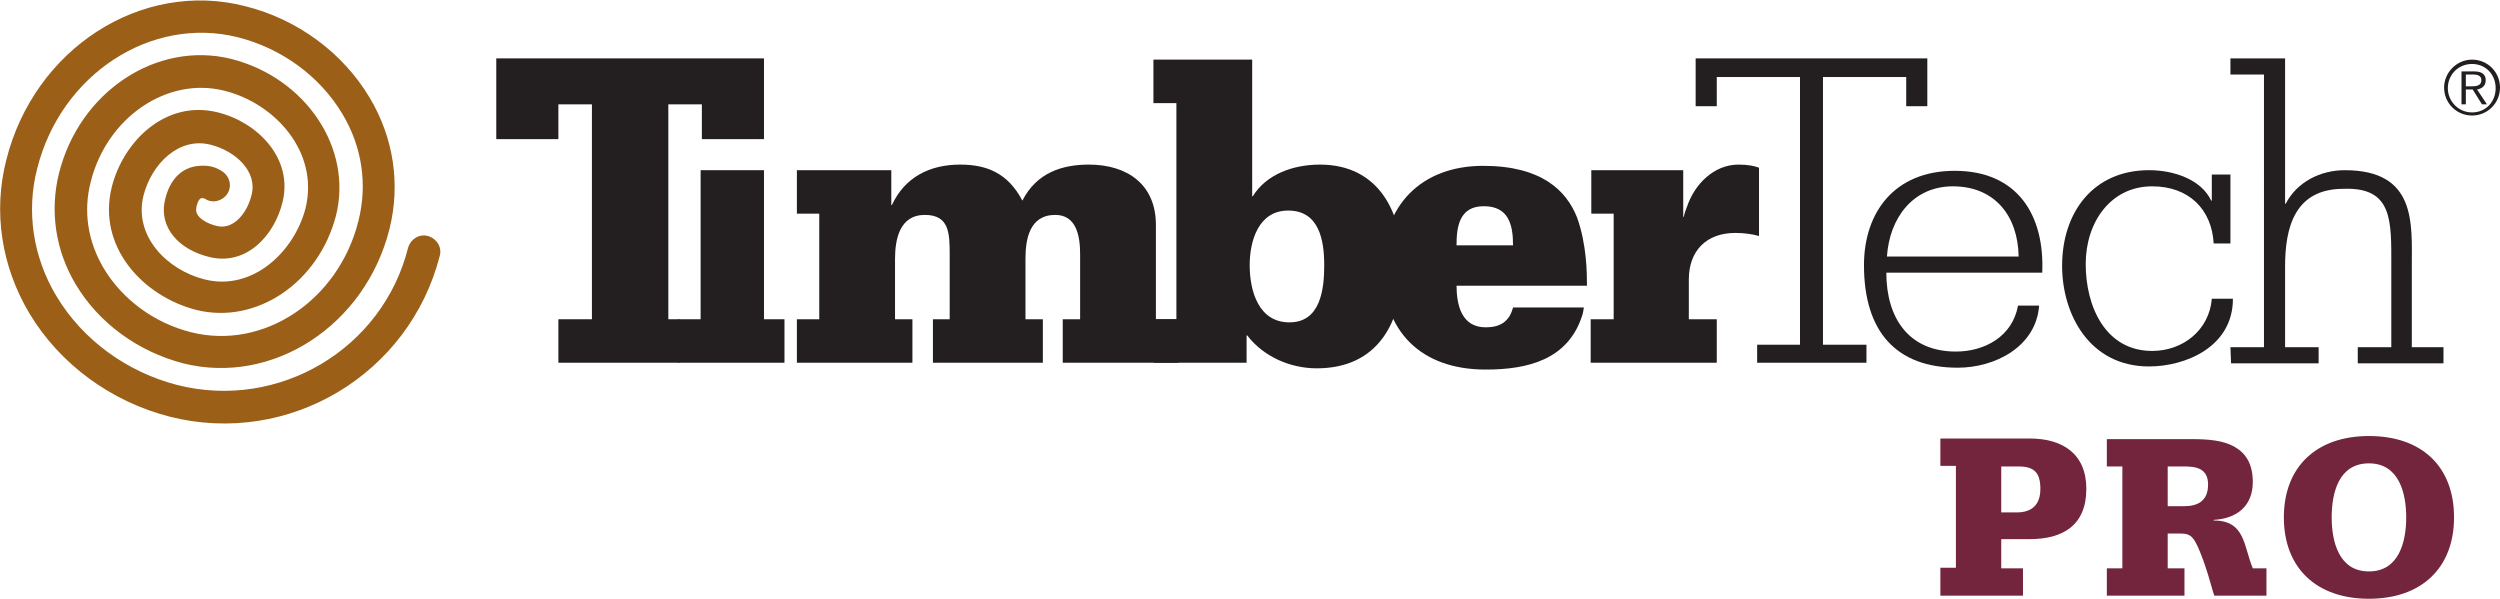
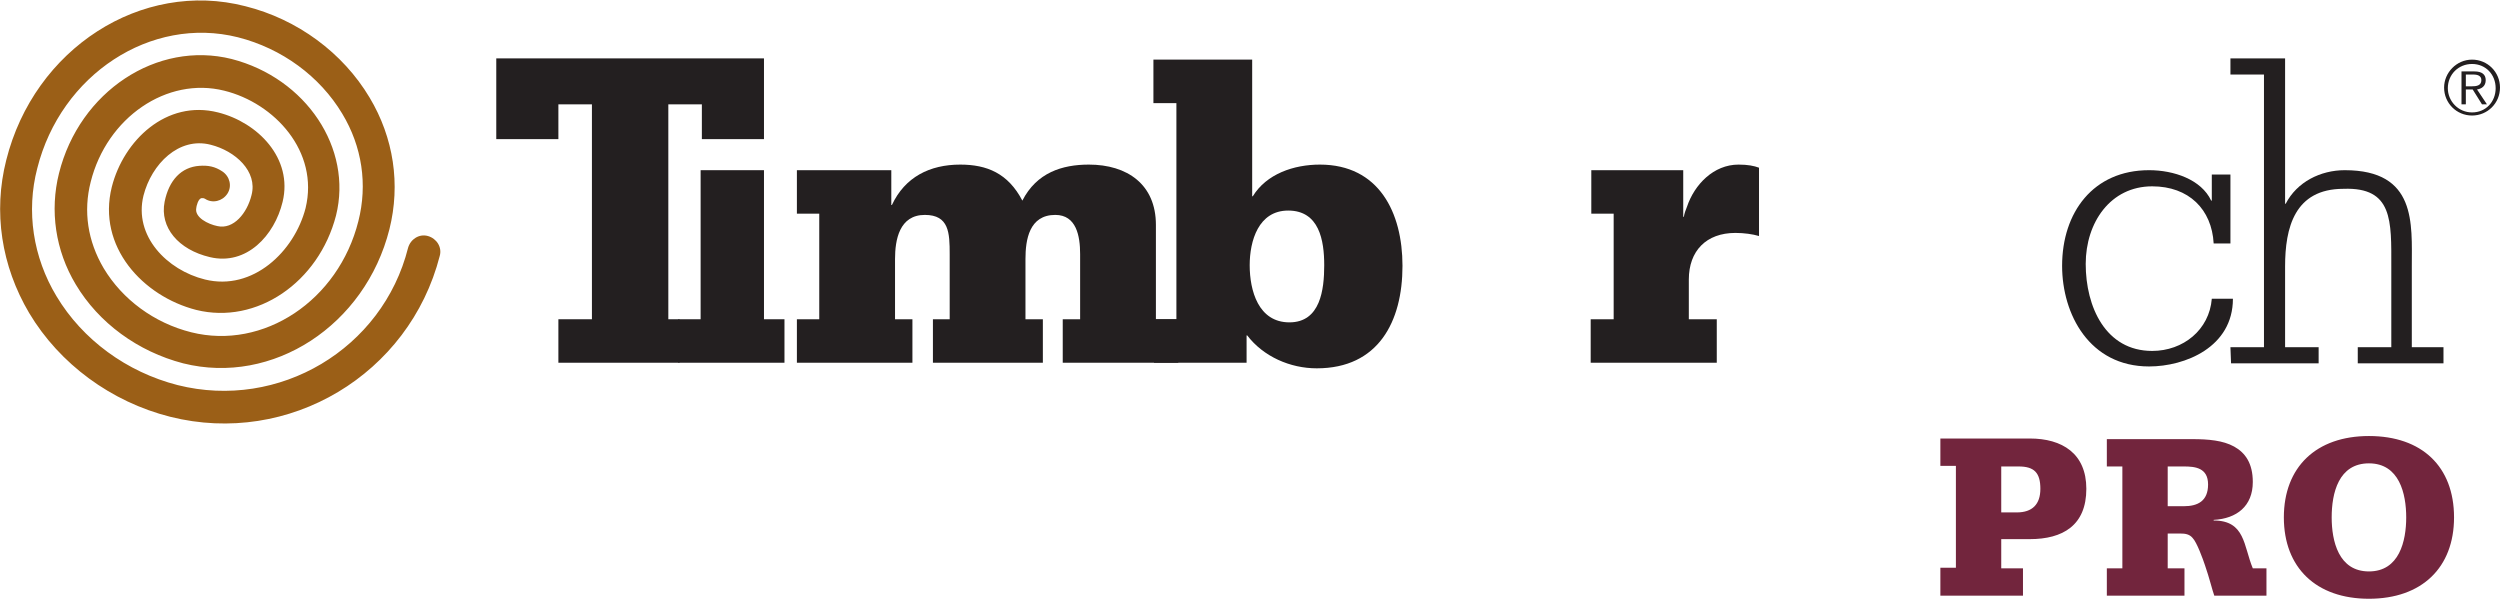
<svg xmlns="http://www.w3.org/2000/svg" xmlns:xlink="http://www.w3.org/1999/xlink" version="1.1" id="Layer_1" x="0px" y="0px" viewBox="0 0 402.5 96.4" style="enable-background:new 0 0 402.5 96.4;" xml:space="preserve">
  <style type="text/css"> .st0{clip-path:url(#SVGID_00000067944363163861717940000013625137266653981344_);fill:#72253D;} .st1{fill:#231F20;} .st2{clip-path:url(#SVGID_00000124841634833049997760000014351814999009159075_);fill:#231F20;} .st3{clip-path:url(#SVGID_00000079445357815782117720000002844561149277295802_);fill:#231F20;} .st4{clip-path:url(#SVGID_00000098924495395953186040000013707234385688192130_);fill:#231F20;} .st5{clip-path:url(#SVGID_00000123417404597764173850000013500138773856876990_);fill:#231F20;} .st6{clip-path:url(#SVGID_00000166652239693716977320000011789571500371947180_);fill:#231F20;} .st7{clip-path:url(#SVGID_00000049905884291578887270000016655879519446601088_);fill:#231F20;} .st8{clip-path:url(#SVGID_00000050641326567694565670000010585251268573794717_);fill:#231F20;} .st9{clip-path:url(#SVGID_00000178907219510194870650000018412694262796967339_);fill:#231F20;} .st10{clip-path:url(#SVGID_00000142856190585470136660000017952085333389880201_);fill:#9B5F17;} </style>
  <g>
    <g>
      <defs>
        <rect id="SVGID_1_" width="402.5" height="96.4" />
      </defs>
      <clipPath id="SVGID_00000148657491827429154740000003997555366704828836_">
        <use xlink:href="#SVGID_1_" style="overflow:visible;" />
      </clipPath>
      <path style="clip-path:url(#SVGID_00000148657491827429154740000003997555366704828836_);fill:#72253D;" d="M381.4,96.4 c8.5,0,13.7-5,13.7-13.1c0-8.2-5.2-13.1-13.7-13.1s-13.7,5-13.7,13.1C367.7,91.4,372.9,96.4,381.4,96.4 M381.4,92 c-4.9,0-6-4.9-6-8.7c0-3.9,1.1-8.7,6-8.7s6,4.9,6,8.7C387.4,87.1,386.3,92,381.4,92 M349,75.1h2.6c1.8,0,3.9,0.2,3.9,2.9 s-1.7,3.5-3.9,3.5H349V75.1z M339.3,95.9h12.4v-4.4H349v-5.6h2.1c0.7,0,1.4,0.1,1.9,0.7c0.7,0.7,1.7,3.5,2,4.4 c0.7,2,1.2,4.1,1.5,4.9h8.4v-4.4h-2.2c-1.5-3.6-1.2-7.7-6.3-7.7v-0.1c3.7-0.2,6.3-2.2,6.3-6.1c0-3-1.2-4.7-3-5.7s-4.2-1.2-6.7-1.2 h-13.8v4.4h2.5v16.4h-2.5v4.4H339.3z M322.2,75.1h2.8c2.5,0,3.5,1,3.5,3.6c0,2.5-1.3,3.8-3.8,3.8h-2.5V75.1z M312.4,95.9h13.3 v-4.4h-3.5v-4.7h4.6c5.3,0,9.1-2.2,9.1-8.1c0-5.7-3.9-8.1-9.1-8.1h-14.4V75h2.5v16.4h-2.5V95.9z" />
    </g>
  </g>
-   <polygon class="st1" points="282.9,55.5 289.8,55.5 289.8,12.4 276.4,12.4 276.4,17.1 273,17.1 273,9.4 310.3,9.4 310.3,17.1 306.9,17.1 306.9,12.4 293.5,12.4 293.5,55.5 300.5,55.5 300.5,58.4 282.9,58.4 " />
  <g>
    <g>
      <defs>
-         <rect id="SVGID_00000112619114457475838300000003961695211153890715_" width="402.5" height="96.4" />
-       </defs>
+         </defs>
      <clipPath id="SVGID_00000113319762186332104810000011340523289343760520_">
        <use xlink:href="#SVGID_00000112619114457475838300000003961695211153890715_" style="overflow:visible;" />
      </clipPath>
-       <path style="clip-path:url(#SVGID_00000113319762186332104810000011340523289343760520_);fill:#231F20;" d="M303.7,43.9 c0,7.3,3.6,12.7,11.2,12.7c4.6,0,9.1-2.4,10-7.4h3.4c-0.5,6.7-7.2,10-13.1,10c-9.9,0-15.1-5.8-15.1-16.5c0-8.5,4.9-15.2,14.6-15.2 c10.1,0,14.5,7.1,14.1,16.4H303.7z M325,41.3c-0.1-6.5-3.8-11.3-10.6-11.3c-6.4,0-10.2,5.1-10.6,11.3H325z" />
+       <path style="clip-path:url(#SVGID_00000113319762186332104810000011340523289343760520_);fill:#231F20;" d="M303.7,43.9 c0,7.3,3.6,12.7,11.2,12.7c4.6,0,9.1-2.4,10-7.4h3.4c-0.5,6.7-7.2,10-13.1,10c-9.9,0-15.1-5.8-15.1-16.5c0-8.5,4.9-15.2,14.6-15.2 c10.1,0,14.5,7.1,14.1,16.4z M325,41.3c-0.1-6.5-3.8-11.3-10.6-11.3c-6.4,0-10.2,5.1-10.6,11.3H325z" />
    </g>
    <g>
      <defs>
        <rect id="SVGID_00000075880831288919507880000017140598813334827399_" width="402.5" height="96.4" />
      </defs>
      <clipPath id="SVGID_00000151503373685396558620000016310753035939301513_">
        <use xlink:href="#SVGID_00000075880831288919507880000017140598813334827399_" style="overflow:visible;" />
      </clipPath>
      <path style="clip-path:url(#SVGID_00000151503373685396558620000016310753035939301513_);fill:#231F20;" d="M359.1,39.2h-2.7 c-0.3-5.5-4-9.2-9.9-9.2c-6.7,0-10.7,5.8-10.7,12.5c0,6.9,3.2,14,10.7,14c5,0,9.2-3.4,9.6-8.4h3.4c0,7.8-7.7,10.9-13.5,10.9 c-9.6,0-14-8.4-14-16.2c0-8.6,5-15.4,14-15.4c4,0,8.4,1.5,10,4.9h0.1v-4.2h3V39.2z" />
    </g>
    <g>
      <defs>
        <rect id="SVGID_00000014634843541268422940000009484618289940764084_" width="402.5" height="96.4" />
      </defs>
      <clipPath id="SVGID_00000145034099748533210910000003770384268567175607_">
        <use xlink:href="#SVGID_00000014634843541268422940000009484618289940764084_" style="overflow:visible;" />
      </clipPath>
      <path style="clip-path:url(#SVGID_00000145034099748533210910000003770384268567175607_);fill:#231F20;" d="M359.1,55.9h5.4V12 h-5.4V9.4h8.8v23.4h0.1c1.8-3.5,5.6-5.4,9.5-5.4c11.6,0,10.8,8.6,10.8,15.5v13h5.1v2.6h-13.8v-2.6h5.4v-13 c0-7.3,0.3-12.8-7.7-12.5c-7.9,0-9.4,6.3-9.4,12.5v13h5.4v2.6h-14.1L359.1,55.9L359.1,55.9z" />
    </g>
  </g>
  <polygon class="st1" points="123,9.4 123,22.4 113,22.4 113,16.8 107.6,16.8 107.6,51.4 109.4,51.4 109.4,58.4 89.9,58.4 89.9,51.4 95.3,51.4 95.3,16.8 89.9,16.8 89.9,22.4 79.9,22.4 79.9,9.4 " />
  <polygon class="st1" points="109.2,51.4 112.8,51.4 112.8,34.4 112.8,27.4 123,27.4 123,51.4 126.3,51.4 126.3,58.4 109.2,58.4 " />
  <g>
    <g>
      <defs>
        <rect id="SVGID_00000031199094263871002290000003640341981315652258_" width="402.5" height="96.4" />
      </defs>
      <clipPath id="SVGID_00000149354802522075419620000010466213853083078060_">
        <use xlink:href="#SVGID_00000031199094263871002290000003640341981315652258_" style="overflow:visible;" />
      </clipPath>
      <path style="clip-path:url(#SVGID_00000149354802522075419620000010466213853083078060_);fill:#231F20;" d="M128.3,51.4h3.6v-17 h-3.6v-7h15.2V33h0.1c2.1-4.5,6.1-6.5,11-6.5c4.3,0,7.7,1.4,10,5.8c2.3-4.5,6.4-5.8,10.7-5.8c6.2,0,10.8,3.2,10.8,9.7v15.2h3.6v7 h-18.6v-7h2.8V40.9c0-2.9-0.6-6.3-4-6.3c-4.2,0-4.8,4-4.8,7.1v9.7h2.8v7h-17.7v-7h2.7V40.9c0-3.4-0.1-6.3-4-6.3 c-4.1,0-4.8,4-4.8,7.1v9.7h2.8v7h-18.6V51.4z" />
    </g>
    <g>
      <defs>
        <rect id="SVGID_00000173875179485087914330000001173355291994524061_" width="402.5" height="96.4" />
      </defs>
      <clipPath id="SVGID_00000110459113804374006360000016176896736673718452_">
        <use xlink:href="#SVGID_00000173875179485087914330000001173355291994524061_" style="overflow:visible;" />
      </clipPath>
      <path style="clip-path:url(#SVGID_00000110459113804374006360000016176896736673718452_);fill:#231F20;" d="M185.7,51.4h3.7V16.6 h-3.7v-7h15.9v22h0.1c2.2-3.6,6.6-5.1,10.8-5.1c9.5,0,13.3,7.7,13.3,16.3c0,9-3.9,16.5-13.8,16.5c-4.3,0-8.6-1.9-11.2-5.3h-0.1 v4.4h-14.9L185.7,51.4L185.7,51.4z M213.2,42.7c0-4-0.8-8.8-5.8-8.8c-4.8,0-6.2,4.9-6.2,8.8c0,4.1,1.4,9.2,6.4,9.2 S213.2,46.6,213.2,42.7" />
    </g>
    <g>
      <defs>
-         <rect id="SVGID_00000103253892925445923770000012242752211422027963_" width="402.5" height="96.4" />
-       </defs>
+         </defs>
      <clipPath id="SVGID_00000012468215191050770550000009470377943604571564_">
        <use xlink:href="#SVGID_00000103253892925445923770000012242752211422027963_" style="overflow:visible;" />
      </clipPath>
      <path style="clip-path:url(#SVGID_00000012468215191050770550000009470377943604571564_);fill:#231F20;" d="M234.5,45.9 c0,3.2,0.8,6.8,4.7,6.8c2.3,0,3.8-0.9,4.4-3.2H255c-0.1,0.5-0.1,0.9-0.3,1.4c-2.3,7-8.7,8.6-15.5,8.6c-10.4,0-16.6-6.1-16.6-16.5 c0-9.9,6.2-16.3,16.2-16.3c9.4,0,13.4,4,15.1,8.3c1.6,4.4,1.6,9.2,1.6,11h-21V45.9z M243.6,39.5c0-3.3-0.7-6.3-4.7-6.3 c-3.9,0-4.4,3.2-4.4,6.3H243.6z" />
    </g>
    <g>
      <defs>
        <rect id="SVGID_00000008838504547147257360000005241859461985818045_" width="402.5" height="96.4" />
      </defs>
      <clipPath id="SVGID_00000072274860610215829920000007986080981441602234_">
        <use xlink:href="#SVGID_00000008838504547147257360000005241859461985818045_" style="overflow:visible;" />
      </clipPath>
      <path style="clip-path:url(#SVGID_00000072274860610215829920000007986080981441602234_);fill:#231F20;" d="M256.2,51.4h3.6v-17 h-3.6v-7H271v7.5h0.1c0.1-0.6,0.3-1.1,0.5-1.6c1.2-3.6,4.3-6.8,8.3-6.8c1.5,0,2.5,0.2,3.3,0.5v11c-1-0.3-2.4-0.5-3.8-0.5 c-4.7,0-7.5,2.9-7.5,7.5v6.4h4.5v7h-20.3v-7H256.2z" />
    </g>
    <g>
      <defs>
        <rect id="SVGID_00000119077051375463170760000005756452467437777309_" width="402.5" height="96.4" />
      </defs>
      <clipPath id="SVGID_00000182499997433105989570000014168918397956028805_">
        <use xlink:href="#SVGID_00000119077051375463170760000005756452467437777309_" style="overflow:visible;" />
      </clipPath>
      <path style="clip-path:url(#SVGID_00000182499997433105989570000014168918397956028805_);fill:#231F20;" d="M397,13.9h0.9 c0.8,0,1.6-0.1,1.6-1c0-0.7-0.6-0.9-1.3-0.9H397V13.9z M396.3,11.5h2.1c1.2,0,1.8,0.5,1.8,1.4c0,1-0.7,1.4-1.4,1.5l1.6,2.4h-0.8 l-1.5-2.4H397v2.4h-0.7V11.5z M398,18.1c2.2,0,3.8-1.7,3.8-3.9c0-2.2-1.6-3.9-3.8-3.9c-2.2,0-3.9,1.7-3.9,3.9 C394.1,16.3,395.8,18.1,398,18.1 M398,9.6c2.5,0,4.5,2,4.5,4.5s-2,4.5-4.5,4.5s-4.5-2-4.5-4.5C393.5,11.7,395.5,9.6,398,9.6" />
    </g>
    <g>
      <defs>
        <rect id="SVGID_00000106124996821705111530000003453897622809282443_" width="402.5" height="96.4" />
      </defs>
      <clipPath id="SVGID_00000105395233337754530020000002320490153471774387_">
        <use xlink:href="#SVGID_00000106124996821705111530000003453897622809282443_" style="overflow:visible;" />
      </clipPath>
      <path style="clip-path:url(#SVGID_00000105395233337754530020000002320490153471774387_);fill:#9B5F17;" d="M1,25.8 c-2.1,8.3-0.8,17,3.7,24.6c4.9,8.2,13.2,14.3,22.7,16.7c19.1,4.8,38.5-6.8,43.4-25.9c0.4-1.4-0.5-2.8-1.9-3.2s-2.8,0.5-3.2,1.9 C61.6,56.2,44.9,66.1,28.6,62c-8.2-2.1-15.3-7.3-19.5-14.3C5.3,41.4,4.2,34,6,27.1C9.8,12,24.3,2.5,38.3,6 c7.1,1.8,13.2,6.3,16.8,12.3c3.2,5.3,4.1,11.4,2.6,17.3c-3.2,12.8-15.3,20.8-26.9,17.9c-6-1.5-11.1-5.3-14.1-10.3 c-2.6-4.4-3.3-9.2-2.1-13.9c2.6-10.4,12.3-17,21.5-14.7c8.1,2,15.3,9.8,13.1,18.9c-1.8,7-8.5,13.4-16.2,11.5 c-6.1-1.5-11.5-7-9.9-13.5c1.3-5.1,5.7-9.5,10.8-8.2c4,1,7.6,4.3,6.6,8.1c-0.7,2.9-2.9,5.6-5.5,5c-1.5-0.3-3.7-1.4-3.4-2.9 c0-0.2,0.3-1.6,0.9-1.6c0.3,0,0.3,0,0.5,0.1c1.2,0.8,2.8,0.4,3.6-0.8c0.8-1.2,0.4-2.8-0.8-3.6c-1.2-0.8-2.3-1-3.7-0.9 c-2.9,0.2-4.9,2.3-5.6,5.8c-0.8,4.1,2.2,7.7,7.3,8.9c5.9,1.4,10.4-3.5,11.7-8.9c1.7-7-4-12.8-10.4-14.4c-8.3-2.1-15.2,4.5-17.1,12 c-2.4,9.6,5,17.6,13.6,19.8c9.7,2.4,19.7-4.4,22.5-15.2c2.7-10.8-4.8-22.1-16.8-25.2c-12-3-24.5,5.2-27.8,18.4 c-1.5,6-0.6,12.4,2.7,17.9c3.7,6.2,10,10.8,17.3,12.7c14.4,3.6,29.3-6.1,33.2-21.6c1.8-7.2,0.7-14.7-3.2-21.2 C55.2,8.5,47.9,3.1,39.5,1C22.8-3.3,5.5,7.8,1,25.8" />
    </g>
  </g>
</svg>